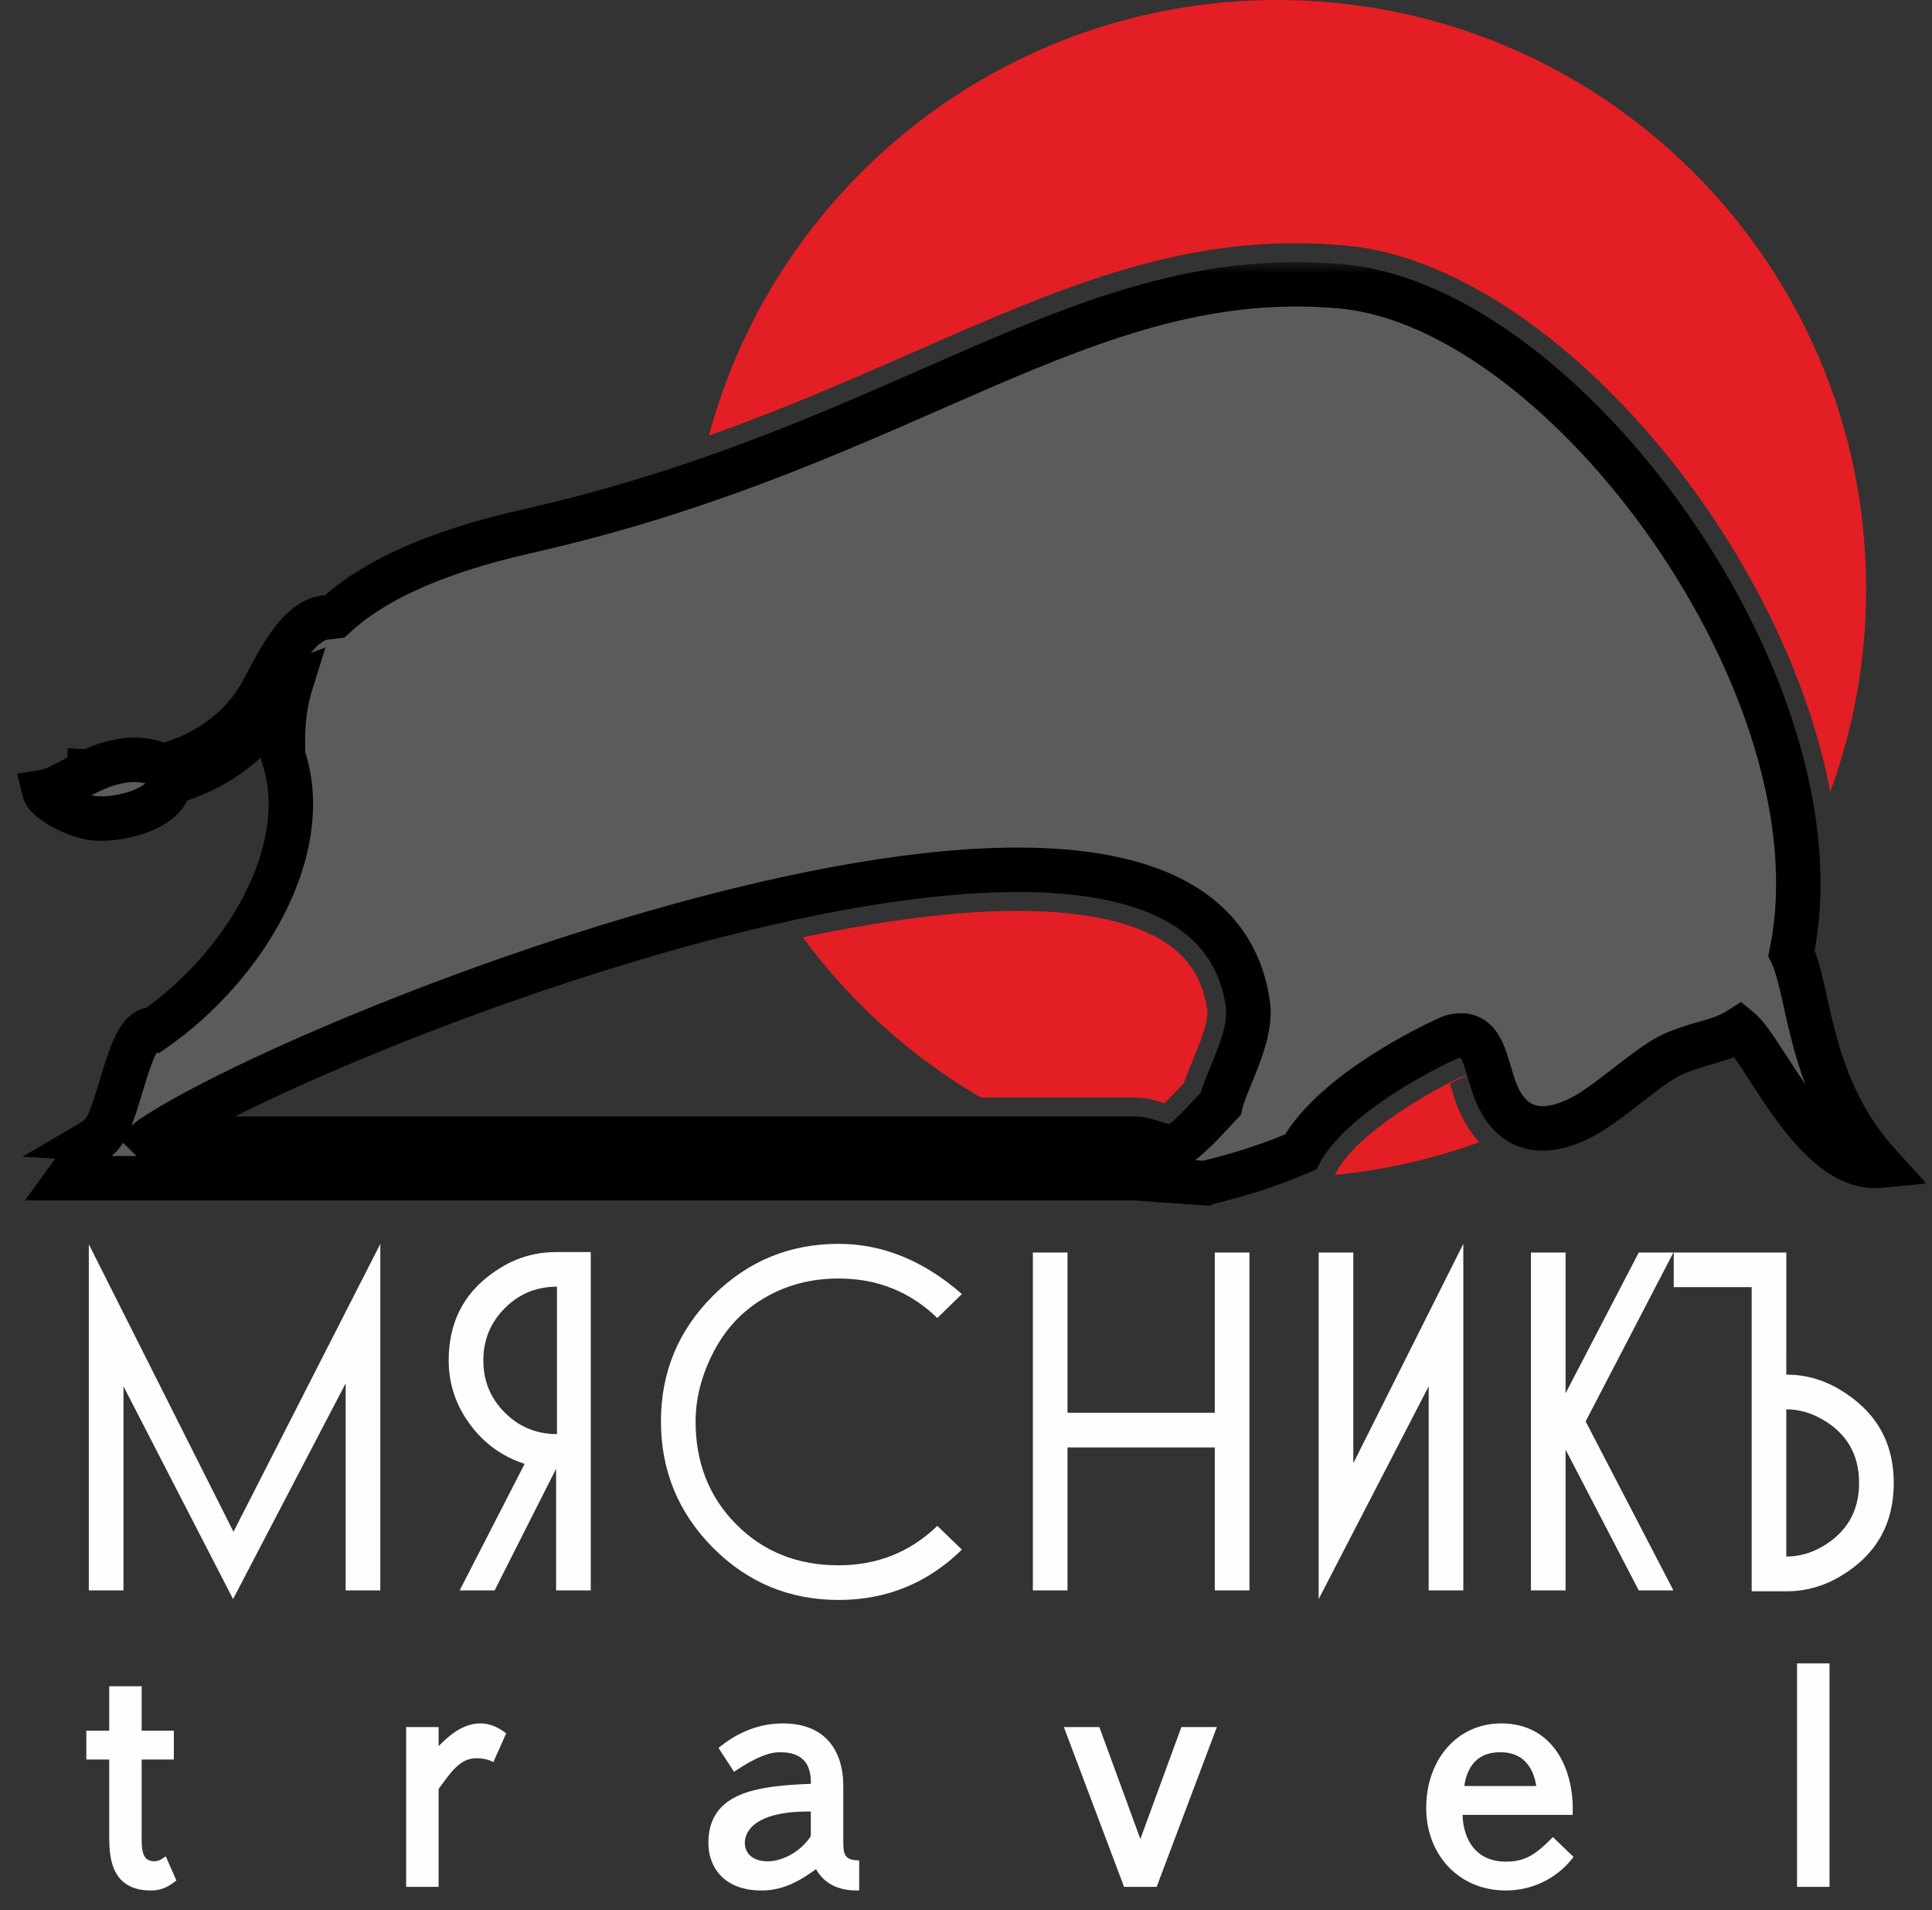
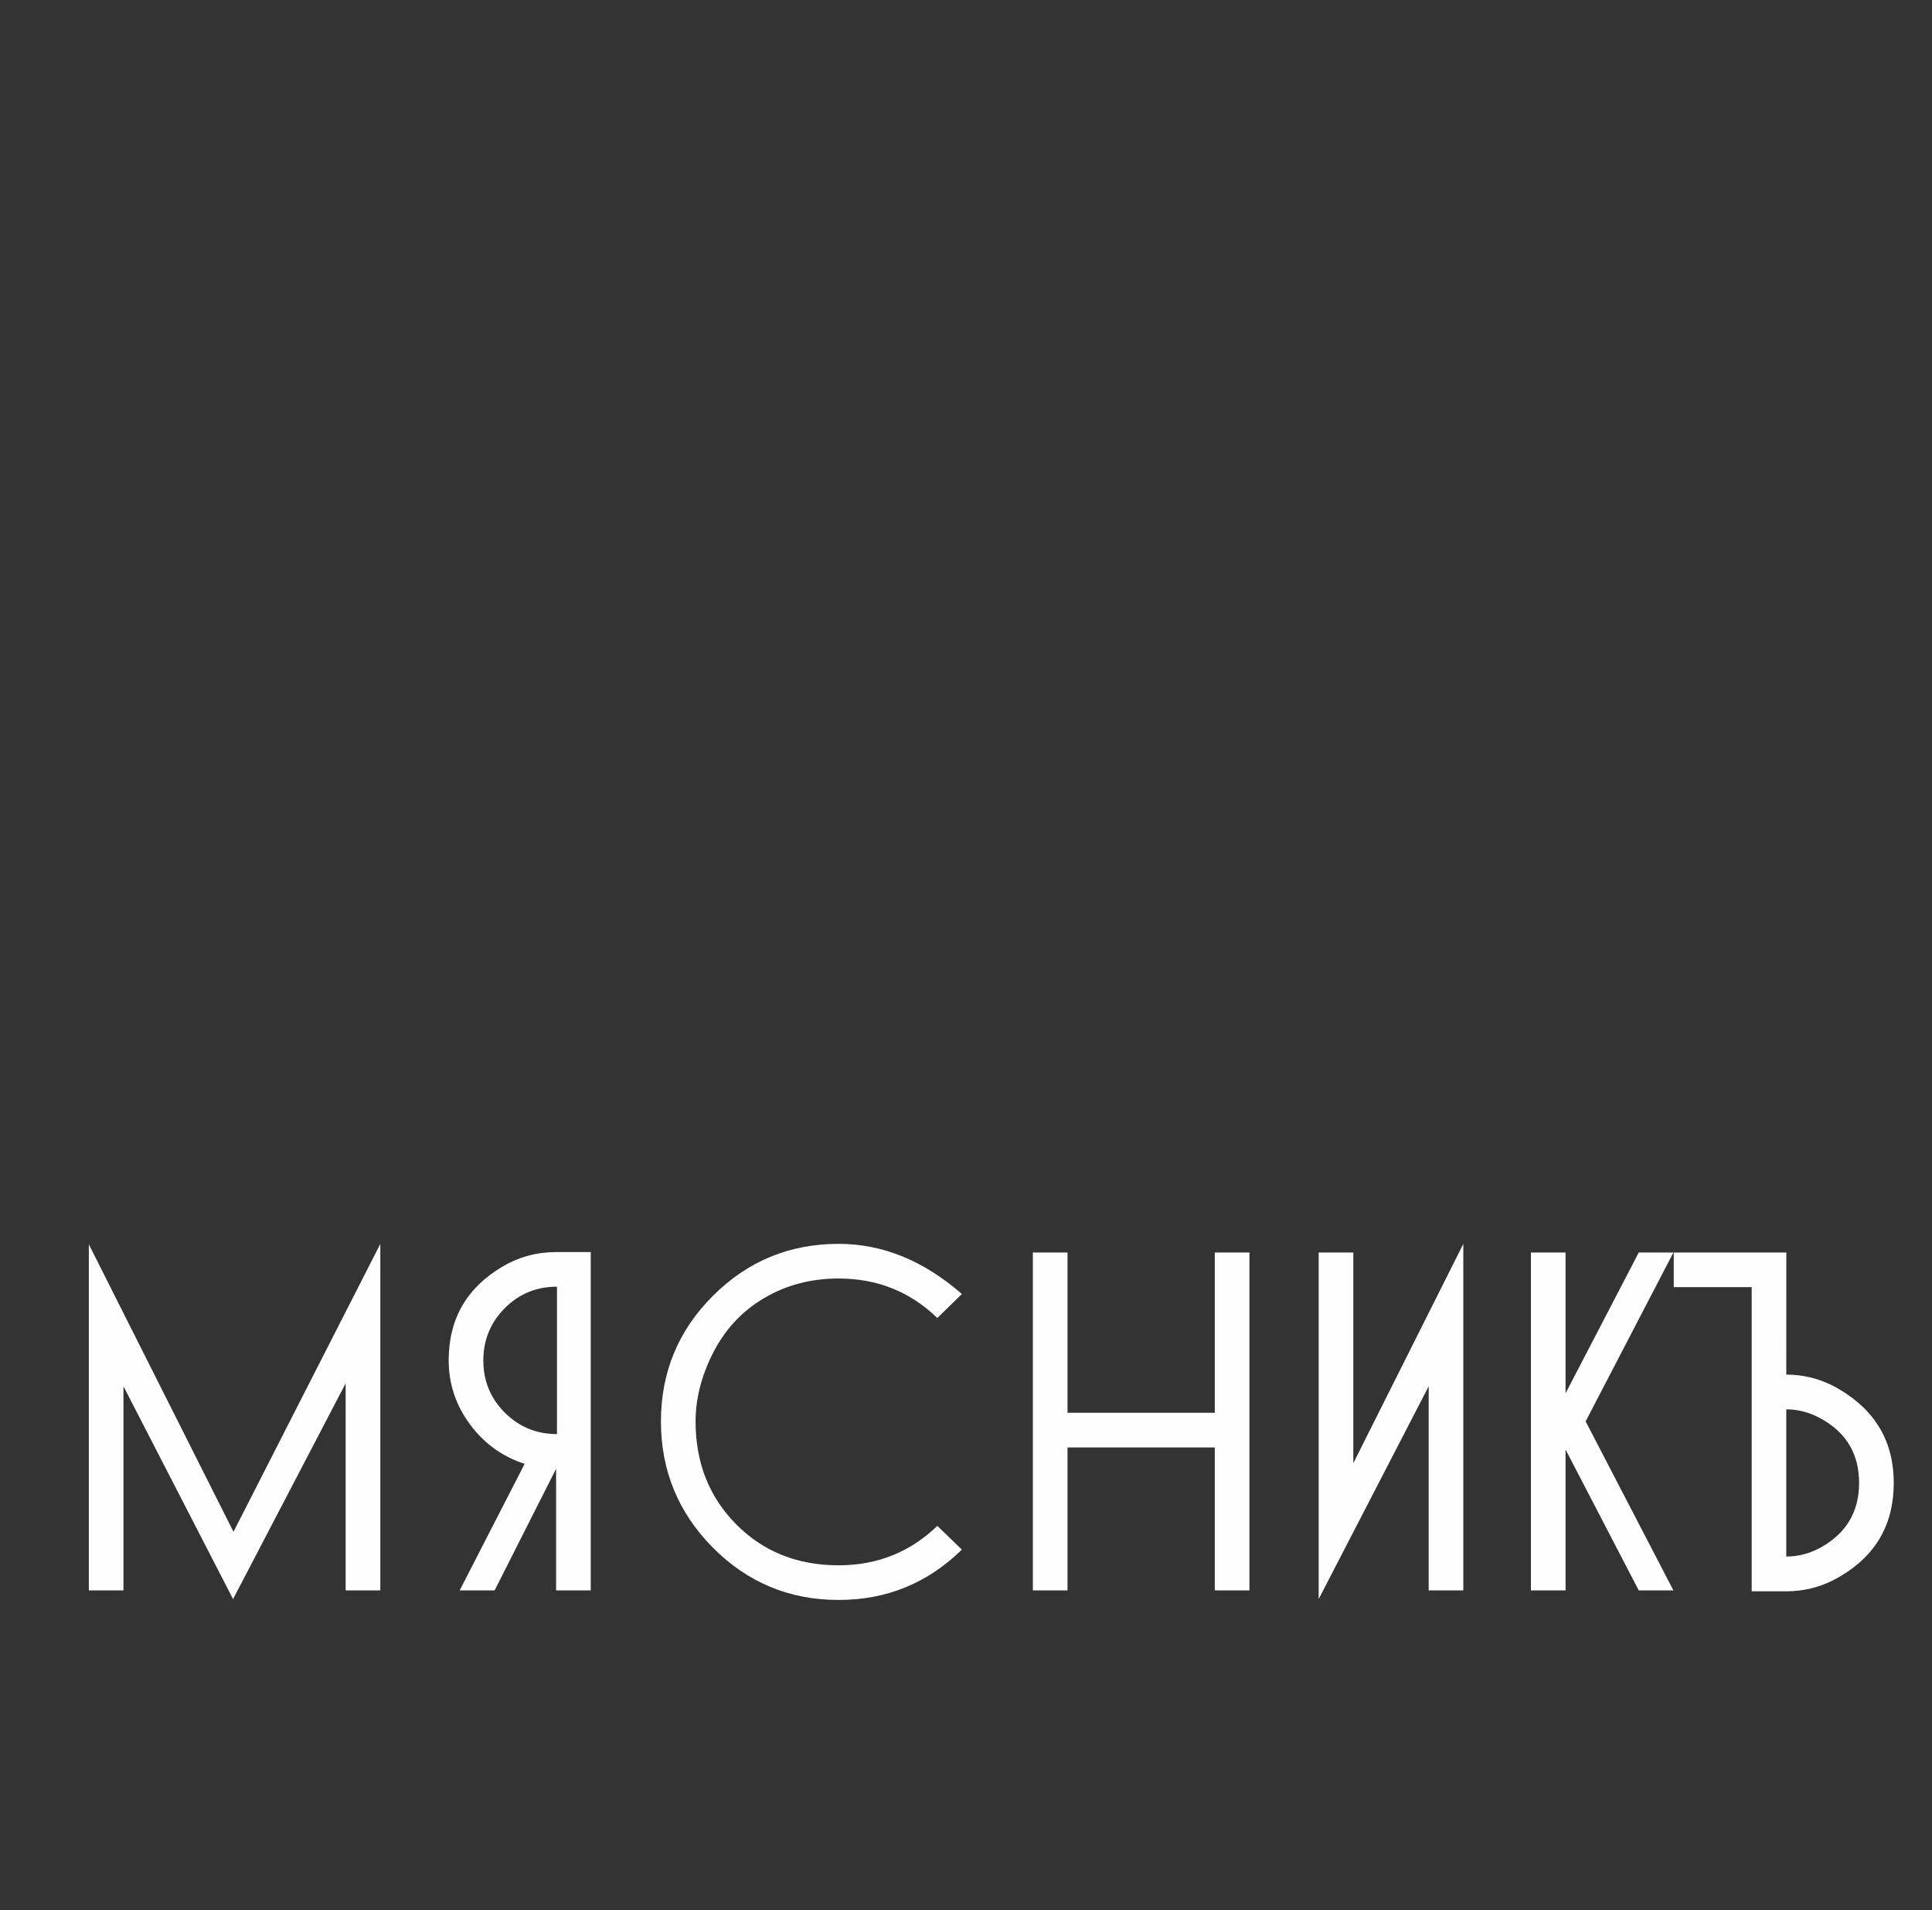
<svg xmlns="http://www.w3.org/2000/svg" width="87" height="86" viewBox="0 0 87 86" fill="none">
  <rect x="0" y="0" width="87" height="86" fill="#333333" stroke="none" />
-   <path d="M5.03 78.03H4V79.104H5.03V82.537C5.03 83.463 5.015 85 6.791 85C7.089 85 7.403 84.94 7.806 84.627L7.418 83.746C7.269 83.851 7.104 83.91 6.955 83.91C6.209 83.91 6.268 83.12 6.268 82.537V79.104H7.716V78.03H6.268V76.03H5.03V78.03ZM19.639 77.866H18.401V84.836H19.639V80.507C20.177 79.776 20.625 79.045 21.446 79.045C21.654 79.045 21.923 79.075 22.162 79.18L22.654 78.075C22.46 77.926 22.087 77.702 21.64 77.702C20.848 77.702 20.221 78.269 19.639 78.895V77.866L19.639 77.866ZM33.086 79.612C33.966 79.03 34.593 78.776 35.115 78.776C35.817 78.776 36.697 79 36.623 80.418C34.1 80.508 32.011 80.791 32.011 82.97C32.011 84.03 32.697 85 34.28 85C35.309 85 36.026 84.537 36.787 83.985C37.041 84.522 37.563 85 38.578 85V83.866C37.981 83.836 37.862 83.523 37.862 82.985V80.418C37.862 79.971 37.847 77.702 35.25 77.702C34.533 77.702 33.533 77.895 32.504 78.717L33.086 79.612L33.086 79.612ZM36.623 81.448V82.701C36.086 83.537 35.19 83.911 34.578 83.911C33.772 83.911 33.428 83.448 33.428 82.97C33.428 82.359 33.981 81.388 36.623 81.448ZM51.352 83.12L49.426 77.866H48.068L50.695 84.836H52.008L54.635 77.866H53.277L51.352 83.12ZM69.932 82.866C69.186 83.612 68.693 83.925 67.813 83.925C66.141 83.925 65.723 82.493 65.753 81.597H70.708C70.768 79.791 69.917 77.702 67.604 77.702C65.678 77.702 64.335 79.283 64.335 81.403C64.335 83.388 65.708 85 67.813 85C68.947 85 70.006 84.493 70.708 83.612L69.932 82.866L69.932 82.866ZM65.812 80.522C65.887 79.776 66.245 78.776 67.559 78.776C68.932 78.776 69.245 79.911 69.305 80.522H65.812ZM81.034 84.836H82.273V75H81.034V84.836Z" fill="#FEFEFE" stroke="#FEFEFE" stroke-width="0.224" stroke-miterlimit="22.926" />
  <path d="M17.126 71.603H15.565V62.28L10.495 71.993L5.56 62.413V71.603H4V56.019L10.514 68.963L17.126 56.003V71.603L17.126 71.603ZM26.602 71.603H25.042V66.125L22.273 71.603H20.699L23.625 65.904C22.617 65.579 21.798 64.984 21.161 64.123C20.524 63.258 20.205 62.3 20.205 61.246C20.205 59.387 21.011 57.98 22.623 57.027C23.368 56.588 24.174 56.37 25.042 56.37H26.602V71.603L26.602 71.603ZM25.081 64.565V57.928C24.155 57.928 23.368 58.253 22.728 58.899C22.087 59.546 21.765 60.33 21.765 61.25C21.765 62.173 22.087 62.953 22.734 63.6C23.378 64.243 24.161 64.565 25.081 64.565ZM43.315 69.766C41.77 71.278 39.921 72.032 37.763 72.032C35.546 72.032 33.66 71.245 32.1 69.675C30.543 68.102 29.763 66.207 29.763 63.993C29.763 61.783 30.543 59.897 32.107 58.337C33.667 56.78 35.552 56 37.763 56C39.742 56 41.595 56.754 43.315 58.259L42.209 59.338C40.984 58.152 39.502 57.56 37.763 57.56C36.524 57.56 35.409 57.853 34.418 58.438C33.41 59.026 32.63 59.868 32.084 60.96C31.577 61.974 31.323 62.989 31.323 63.996C31.323 65.856 31.934 67.4 33.153 68.628C34.372 69.857 35.907 70.472 37.763 70.472C39.502 70.472 40.984 69.88 42.209 68.697L43.315 69.766V69.766ZM56.263 71.603H54.703V65.167H48.071V71.603H46.511V56.39H48.071V63.606H54.703V56.39H56.263V71.603ZM65.895 71.603H64.335V62.413L59.381 71.993V56.39H60.941V65.875L65.895 56V71.603ZM75.356 71.603H73.795L70.499 65.261V71.603H68.939V56.39H70.499V62.729L73.795 56.39H75.356L71.403 63.993L75.356 71.603ZM85.278 66.766C85.278 68.625 84.471 70.029 82.859 70.975C82.105 71.421 81.299 71.642 80.441 71.642H78.88V57.95H75.37V56.39H80.441L80.438 61.887C81.289 61.887 82.089 62.108 82.836 62.553C84.465 63.519 85.278 64.923 85.278 66.766H85.278ZM83.717 66.766C83.717 65.488 83.165 64.533 82.056 63.899C81.536 63.6 80.996 63.45 80.438 63.45V70.078C81.003 70.078 81.543 69.929 82.056 69.633C83.165 68.989 83.717 68.034 83.717 66.766Z" fill="#FEFEFE" />
-   <path fill-rule="evenodd" clip-rule="evenodd" d="M57.524 3.46896e-05C45.269 3.46896e-05 34.958 8.316 31.921 19.613C35.353 18.392 38.387 17.061 41.204 15.825C47.969 12.857 53.541 10.413 60.581 11.054C61.04 11.096 61.495 11.164 61.944 11.257C67.124 12.331 72.637 16.868 76.673 22.625C79.454 26.593 81.568 31.18 82.418 35.647C83.464 32.799 84.035 29.721 84.035 26.511C84.035 11.869 72.165 0 57.524 0V3.46896e-05ZM31.151 23.786C31.06 24.681 31.013 25.591 31.013 26.511C31.013 30.978 32.119 35.185 34.07 38.878C36.08 38.413 38.06 38.032 39.959 37.763C43.574 37.251 46.938 37.135 49.74 37.605C52.838 38.126 55.295 39.363 56.759 41.55C57.408 42.52 57.842 43.652 58.028 44.962C58.238 46.445 57.639 47.904 57.14 49.12C56.967 49.539 56.812 49.919 56.771 50.103L56.656 50.619L56.631 50.645C56.847 50.567 57.071 50.482 57.299 50.391C57.976 49.397 58.935 48.499 59.947 47.73C62.099 46.094 64.713 44.945 64.895 44.894C67.776 44.096 68.298 45.883 68.852 47.784C68.924 48.029 68.997 48.278 69.067 48.456L69.117 48.57C69.227 48.811 69.312 48.924 69.377 48.943C69.517 48.984 69.757 48.929 70.052 48.812C70.093 48.796 70.147 48.772 70.21 48.743C70.719 48.511 71.45 47.943 72.158 47.393C73.043 46.705 73.901 46.039 74.798 45.681C75.5 45.401 75.952 45.273 76.345 45.161H76.352L76.368 45.156C77.297 44.218 78.156 43.209 78.937 42.141C78.997 41.797 79.042 41.45 79.074 41.103C79.544 35.935 77.206 29.82 73.645 24.741C70.11 19.698 65.44 15.757 61.205 14.879C60.875 14.811 60.556 14.762 60.248 14.734C54.161 14.18 48.976 16.454 42.681 19.216C39.264 20.715 35.536 22.351 31.151 23.786ZM36.153 42.2C38.298 45.116 41.024 47.577 44.162 49.411H51.034V49.417L51.046 49.411C51.067 49.411 51.171 49.416 51.33 49.425C51.556 49.438 51.778 49.472 51.984 49.534C52.144 49.574 52.292 49.618 52.442 49.663C52.682 49.436 52.925 49.176 53.169 48.913L53.319 48.753C53.431 48.42 53.571 48.079 53.72 47.715C54.045 46.925 54.434 45.976 54.362 45.468C54.258 44.732 54.027 44.115 53.687 43.607C52.849 42.353 51.242 41.611 49.131 41.257C46.724 40.852 43.734 40.965 40.466 41.428C39.065 41.627 37.62 41.888 36.153 42.2L36.153 42.2ZM60.11 52.896C62.373 52.677 64.552 52.174 66.612 51.423C66.284 51.069 65.996 50.633 65.755 50.106C65.717 50.023 65.676 49.926 65.633 49.818C65.492 49.463 65.396 49.135 65.302 48.812C65.275 48.72 66.511 48.284 65.881 48.459C65.762 48.492 63.922 49.345 62.179 50.671C61.341 51.307 60.581 52.026 60.194 52.741L60.11 52.896H60.11Z" fill="#E31E24" />
  <mask id="path-4-outside-1_8_2737" maskUnits="userSpaceOnUse" x="0.006" y="11.801" width="87" height="43" fill="black">
-     <rect fill="white" x="0.006" y="11.801" width="87" height="43" />
    <path fill-rule="evenodd" clip-rule="evenodd" d="M4.371 51.266H4.372L4.371 51.266C5.384 50.67 5.71 46.156 6.928 46.356C11.05 43.495 14.161 38.215 12.756 34.054C12.712 33.05 12.739 31.943 13.088 30.823C12.925 30.886 12.81 30.961 12.762 31.052C12.628 31.307 12.503 31.541 12.383 31.745C11.621 33.031 10.503 33.998 9.21 34.638C8.739 34.871 8.245 35.061 7.737 35.207C7.686 35.343 7.6 35.508 7.459 35.73C6.902 36.607 4.896 37.023 3.957 36.788C2.82 36.502 2.066 35.886 2.006 35.649C2.518 35.569 3.201 35.116 4.007 34.739L4.007 34.731L4.024 34.731C4.985 34.283 6.121 33.948 7.346 34.483C7.869 34.345 8.376 34.157 8.856 33.92C10.016 33.346 11.017 32.482 11.694 31.338C11.795 31.167 11.919 30.934 12.054 30.679C12.645 29.562 13.449 28.046 14.53 27.818L15.068 27.753C16.667 26.268 19.323 24.913 23.704 23.926C40.88 20.056 48.788 11.835 60.414 12.894C70.524 13.814 83.12 31.097 80.671 42.913C81.53 44.681 81.382 48.883 84.665 52.48C81.721 52.766 79.486 47.295 78.325 46.342C77.432 46.907 76.84 46.855 75.479 47.398C74.223 47.899 72.437 49.758 70.978 50.424C69.51 51.095 68.088 50.993 67.35 49.137C66.873 47.936 66.833 46.276 65.388 46.677C65.158 46.74 60.094 49.038 58.564 51.864C56.317 52.839 54.352 53.226 54.272 53.267L51.08 53.045H3.084L4.371 51.266L4.371 51.266ZM6.784 51.266H51.033C51.064 51.265 51.364 51.272 51.364 51.291C51.871 51.388 52.75 51.767 52.989 51.602C53.733 51.088 54.319 50.374 54.966 49.705C55.201 48.648 56.405 46.701 56.194 45.215C54.132 30.66 14.229 46.277 6.837 51.223L6.784 51.266L6.784 51.266Z" />
  </mask>
-   <path fill-rule="evenodd" clip-rule="evenodd" d="M4.371 51.266H4.372L4.371 51.266C5.384 50.67 5.71 46.156 6.928 46.356C11.05 43.495 14.161 38.215 12.756 34.054C12.712 33.05 12.739 31.943 13.088 30.823C12.925 30.886 12.81 30.961 12.762 31.052C12.628 31.307 12.503 31.541 12.383 31.745C11.621 33.031 10.503 33.998 9.21 34.638C8.739 34.871 8.245 35.061 7.737 35.207C7.686 35.343 7.6 35.508 7.459 35.73C6.902 36.607 4.896 37.023 3.957 36.788C2.82 36.502 2.066 35.886 2.006 35.649C2.518 35.569 3.201 35.116 4.007 34.739L4.007 34.731L4.024 34.731C4.985 34.283 6.121 33.948 7.346 34.483C7.869 34.345 8.376 34.157 8.856 33.92C10.016 33.346 11.017 32.482 11.694 31.338C11.795 31.167 11.919 30.934 12.054 30.679C12.645 29.562 13.449 28.046 14.53 27.818L15.068 27.753C16.667 26.268 19.323 24.913 23.704 23.926C40.88 20.056 48.788 11.835 60.414 12.894C70.524 13.814 83.12 31.097 80.671 42.913C81.53 44.681 81.382 48.883 84.665 52.48C81.721 52.766 79.486 47.295 78.325 46.342C77.432 46.907 76.84 46.855 75.479 47.398C74.223 47.899 72.437 49.758 70.978 50.424C69.51 51.095 68.088 50.993 67.35 49.137C66.873 47.936 66.833 46.276 65.388 46.677C65.158 46.74 60.094 49.038 58.564 51.864C56.317 52.839 54.352 53.226 54.272 53.267L51.08 53.045H3.084L4.371 51.266L4.371 51.266ZM6.784 51.266H51.033C51.064 51.265 51.364 51.272 51.364 51.291C51.871 51.388 52.75 51.767 52.989 51.602C53.733 51.088 54.319 50.374 54.966 49.705C55.201 48.648 56.405 46.701 56.194 45.215C54.132 30.66 14.229 46.277 6.837 51.223L6.784 51.266L6.784 51.266Z" fill="#5B5B5B" />
-   <path d="M4.371 51.266V50.266H3.936L3.639 50.584L4.371 51.266ZM4.372 51.266V52.266L4.429 50.268L4.372 51.266ZM4.371 51.266L3.864 50.404L1.021 52.075L4.314 52.264L4.371 51.266ZM6.928 46.356L6.766 47.343L7.166 47.408L7.499 47.177L6.928 46.356ZM12.756 34.054L11.757 34.097L11.763 34.239L11.808 34.374L12.756 34.054ZM13.088 30.823L14.043 31.12L14.656 29.147L12.728 29.89L13.088 30.823ZM12.762 31.052L11.879 30.583L11.878 30.585L12.762 31.052ZM12.383 31.745L13.243 32.255L13.243 32.254L12.383 31.745ZM9.21 34.638L9.654 35.535L9.654 35.535L9.21 34.638ZM7.737 35.207L7.46 34.246L6.975 34.386L6.799 34.859L7.737 35.207ZM7.459 35.73L8.303 36.266L8.304 36.266L7.459 35.73ZM3.957 36.788L3.713 37.758L3.714 37.758L3.957 36.788ZM2.006 35.649L1.852 34.661L0.768 34.831L1.037 35.894L2.006 35.649ZM4.007 34.739L4.431 35.645L4.979 35.389L5.006 34.784L4.007 34.739ZM4.007 34.731L4.049 33.731L3.053 33.69L3.008 34.686L4.007 34.731ZM4.024 34.731L3.982 35.73L4.225 35.741L4.446 35.638L4.024 34.731ZM7.346 34.483L6.946 35.4L7.265 35.539L7.602 35.45L7.346 34.483ZM8.856 33.92L9.299 34.816L9.299 34.816L8.856 33.92ZM11.694 31.338L12.555 31.848L12.555 31.847L11.694 31.338ZM12.054 30.679L11.17 30.211L11.169 30.212L12.054 30.679ZM14.53 27.818L14.41 26.826L14.367 26.831L14.324 26.84L14.53 27.818ZM15.068 27.753L15.189 28.745L15.511 28.706L15.749 28.485L15.068 27.753ZM23.704 23.926L23.484 22.95L23.484 22.95L23.704 23.926ZM60.414 12.894L60.324 13.89L60.324 13.89L60.414 12.894ZM80.671 42.913L79.692 42.71L79.623 43.044L79.772 43.35L80.671 42.913ZM84.665 52.48L84.761 53.476L86.751 53.283L85.403 51.806L84.665 52.48ZM78.325 46.342L78.959 45.569L78.4 45.11L77.79 45.497L78.325 46.342ZM75.479 47.398L75.849 48.327L75.849 48.327L75.479 47.398ZM70.978 50.424L71.394 51.334L71.394 51.334L70.978 50.424ZM67.35 49.137L66.42 49.506L66.42 49.506L67.35 49.137ZM65.388 46.677L65.654 47.64L65.655 47.64L65.388 46.677ZM58.564 51.864L58.962 52.782L59.279 52.644L59.443 52.34L58.564 51.864ZM54.272 53.267L54.202 54.264L54.477 54.284L54.723 54.159L54.272 53.267ZM51.08 53.045L51.149 52.047L51.114 52.045H51.08V53.045ZM3.084 53.045L2.274 52.458L1.126 54.045H3.084V53.045ZM4.371 51.266L3.639 50.584L3.597 50.63L3.561 50.68L4.371 51.266ZM6.784 51.266L6.085 51.982L6.377 52.266H6.784V51.266ZM51.033 51.266V52.266H51.056L51.078 52.265L51.033 51.266ZM51.364 51.291H50.364V52.119L51.177 52.273L51.364 51.291ZM52.989 51.602L53.558 52.425L53.558 52.424L52.989 51.602ZM54.966 49.705L55.685 50.4L55.881 50.197L55.943 49.922L54.966 49.705ZM56.194 45.215L55.204 45.355L55.204 45.355L56.194 45.215ZM6.837 51.223L6.281 50.392L6.244 50.416L6.21 50.444L6.837 51.223ZM6.784 51.266L6.156 50.488L5.279 51.195L6.085 51.982L6.784 51.266ZM4.371 52.266H4.372V50.266H4.371V52.266ZM4.429 50.268L4.428 50.268L4.314 52.264L4.315 52.264L4.429 50.268ZM4.878 52.128C5.215 51.93 5.436 51.629 5.579 51.391C5.73 51.139 5.855 50.853 5.961 50.576C6.169 50.03 6.359 49.361 6.529 48.805C6.713 48.205 6.874 47.733 7.038 47.429C7.12 47.276 7.164 47.242 7.148 47.255C7.106 47.29 6.961 47.375 6.766 47.343L7.09 45.369C6.591 45.287 6.169 45.469 5.873 45.715C5.602 45.939 5.412 46.23 5.277 46.481C5.005 46.985 4.793 47.642 4.616 48.22C4.426 48.842 4.268 49.401 4.092 49.863C4.006 50.09 3.93 50.253 3.865 50.361C3.791 50.483 3.78 50.453 3.864 50.404L4.878 52.128ZM7.499 47.177C9.688 45.657 11.61 43.498 12.806 41.146C13.997 38.802 14.521 36.154 13.703 33.734L11.808 34.374C12.396 36.114 12.066 38.187 11.023 40.239C9.984 42.282 8.29 44.193 6.358 45.535L7.499 47.177ZM13.755 34.01C13.713 33.051 13.745 32.078 14.043 31.12L12.133 30.526C11.734 31.808 11.71 33.049 11.757 34.097L13.755 34.01ZM12.728 29.89C12.524 29.968 12.107 30.154 11.879 30.583L13.646 31.52C13.572 31.66 13.48 31.729 13.451 31.749C13.421 31.77 13.412 31.769 13.447 31.756L12.728 29.89ZM11.878 30.585C11.742 30.843 11.628 31.056 11.522 31.236L13.243 32.254C13.378 32.026 13.514 31.771 13.647 31.519L11.878 30.585ZM11.522 31.236C10.87 32.337 9.906 33.178 8.766 33.742L9.654 35.535C11.101 34.818 12.373 33.725 13.243 32.255L11.522 31.236ZM8.766 33.742C8.352 33.947 7.914 34.116 7.46 34.246L8.013 36.168C8.576 36.006 9.127 35.795 9.654 35.535L8.766 33.742ZM6.799 34.859C6.783 34.901 6.738 34.999 6.615 35.195L8.304 36.266C8.461 36.018 8.589 35.785 8.674 35.555L6.799 34.859ZM6.615 35.194C6.596 35.224 6.518 35.315 6.317 35.428C6.126 35.536 5.876 35.634 5.593 35.71C4.993 35.871 4.443 35.879 4.2 35.818L3.714 37.758C4.41 37.932 5.332 37.85 6.11 37.642C6.515 37.534 6.93 37.379 7.301 37.169C7.662 36.965 8.044 36.675 8.303 36.266L6.615 35.194ZM4.201 35.818C3.743 35.703 3.371 35.523 3.122 35.361C2.996 35.28 2.917 35.213 2.879 35.175C2.859 35.156 2.861 35.155 2.875 35.174C2.88 35.181 2.94 35.263 2.976 35.405L1.037 35.894C1.087 36.095 1.184 36.247 1.246 36.335C1.317 36.434 1.397 36.523 1.474 36.599C1.629 36.752 1.821 36.901 2.033 37.039C2.46 37.316 3.034 37.587 3.713 37.758L4.201 35.818ZM2.161 36.637C2.592 36.57 3.021 36.364 3.349 36.197C3.734 36.001 4.043 35.826 4.431 35.645L3.583 33.833C3.165 34.029 2.729 34.269 2.443 34.414C2.1 34.588 1.932 34.649 1.852 34.661L2.161 36.637ZM5.006 34.784L5.006 34.776L3.008 34.686L3.008 34.694L5.006 34.784ZM3.965 35.73L3.982 35.73L4.066 33.732L4.049 33.731L3.965 35.73ZM4.446 35.638C5.324 35.229 6.12 35.039 6.946 35.4L7.746 33.567C6.121 32.857 4.646 33.338 3.601 33.825L4.446 35.638ZM7.602 35.45C8.186 35.295 8.756 35.085 9.299 34.816L8.412 33.024C7.996 33.23 7.552 33.394 7.09 33.517L7.602 35.45ZM9.299 34.816C10.612 34.167 11.768 33.177 12.555 31.848L10.833 30.829C10.267 31.787 9.421 32.525 8.412 33.024L9.299 34.816ZM12.555 31.847C12.671 31.651 12.806 31.396 12.938 31.145L11.169 30.212C11.032 30.472 10.919 30.683 10.833 30.83L12.555 31.847ZM12.938 31.147C13.24 30.575 13.554 29.989 13.909 29.515C14.284 29.014 14.567 28.832 14.737 28.797L14.324 26.84C13.413 27.032 12.753 27.722 12.308 28.316C11.843 28.936 11.459 29.666 11.17 30.211L12.938 31.147ZM14.651 28.811L15.189 28.745L14.948 26.76L14.41 26.826L14.651 28.811ZM15.749 28.485C17.168 27.167 19.634 25.868 23.924 24.901L23.484 22.95C19.013 23.958 16.165 25.368 14.388 27.02L15.749 28.485ZM23.924 24.901C32.623 22.941 38.992 19.872 44.536 17.48C50.101 15.079 54.782 13.385 60.324 13.89L60.505 11.898C54.42 11.344 49.334 13.232 43.744 15.643C38.133 18.064 31.96 21.041 23.484 22.95L23.924 24.901ZM60.324 13.89C62.601 14.097 65.109 15.241 67.587 17.109C70.054 18.971 72.429 21.505 74.431 24.388C78.465 30.196 80.837 37.187 79.692 42.71L81.65 43.116C82.954 36.823 80.253 29.264 76.074 23.247C73.969 20.217 71.452 17.52 68.791 15.513C66.14 13.513 63.283 12.151 60.505 11.898L60.324 13.89ZM79.772 43.35C79.928 43.673 80.059 44.157 80.221 44.869C80.373 45.544 80.547 46.388 80.796 47.28C81.301 49.087 82.142 51.199 83.926 53.154L85.403 51.806C83.905 50.164 83.179 48.377 82.722 46.742C82.491 45.913 82.335 45.15 82.171 44.427C82.016 43.742 81.843 43.038 81.57 42.476L79.772 43.35ZM84.568 51.485C84.172 51.523 83.727 51.38 83.201 50.98C82.671 50.577 82.146 49.978 81.631 49.281C81.118 48.586 80.66 47.858 80.229 47.197C80.019 46.874 79.811 46.562 79.613 46.296C79.425 46.041 79.204 45.769 78.959 45.569L77.69 47.115C77.736 47.152 77.839 47.26 78.006 47.486C78.165 47.7 78.345 47.969 78.554 48.289C78.96 48.913 79.464 49.714 80.022 50.47C80.579 51.224 81.237 51.999 81.991 52.572C82.748 53.147 83.686 53.58 84.761 53.476L84.568 51.485ZM77.79 45.497C77.457 45.708 77.187 45.804 76.797 45.918C76.394 46.036 75.845 46.175 75.108 46.469L75.849 48.327C76.474 48.078 76.901 47.971 77.358 47.838C77.827 47.701 78.3 47.541 78.86 47.187L77.79 45.497ZM75.108 46.469C74.317 46.785 73.429 47.486 72.691 48.059C71.873 48.695 71.163 49.24 70.562 49.515L71.394 51.334C72.252 50.941 73.165 50.224 73.918 49.639C74.752 48.991 75.384 48.513 75.849 48.327L75.108 46.469ZM70.562 49.515C69.932 49.803 69.466 49.849 69.155 49.764C68.901 49.694 68.564 49.484 68.279 48.767L66.42 49.506C66.874 50.645 67.617 51.415 68.625 51.692C69.577 51.954 70.556 51.716 71.394 51.334L70.562 49.515ZM68.279 48.767C68.181 48.522 68.105 48.249 68.005 47.908C67.914 47.598 67.798 47.213 67.631 46.869C67.465 46.526 67.193 46.108 66.719 45.847C66.218 45.571 65.661 45.563 65.121 45.713L65.655 47.64C65.837 47.59 65.828 47.639 65.755 47.599C65.71 47.575 65.749 47.572 65.832 47.743C65.916 47.915 65.99 48.145 66.086 48.471C66.172 48.767 66.279 49.152 66.42 49.506L68.279 48.767ZM65.121 45.713C65.034 45.737 64.94 45.777 64.903 45.792C64.841 45.818 64.765 45.852 64.677 45.892C64.5 45.972 64.265 46.084 63.988 46.224C63.436 46.504 62.705 46.9 61.931 47.388C60.428 48.334 58.582 49.731 57.684 51.388L59.443 52.34C60.076 51.171 61.527 50.006 62.996 49.081C63.708 48.633 64.382 48.266 64.891 48.009C65.145 47.88 65.356 47.78 65.506 47.712C65.581 47.678 65.638 47.653 65.677 47.636C65.74 47.61 65.713 47.624 65.654 47.64L65.121 45.713ZM58.166 50.947C57.093 51.412 56.084 51.739 55.33 51.955C54.954 52.062 54.643 52.142 54.419 52.197C54.331 52.219 54.193 52.253 54.146 52.264C54.112 52.273 54.076 52.282 54.044 52.291C54.029 52.295 54.006 52.301 53.982 52.309C53.975 52.311 53.902 52.333 53.821 52.374L54.723 54.159C54.618 54.212 54.518 54.235 54.573 54.22C54.58 54.218 54.596 54.213 54.629 54.205C54.712 54.184 54.759 54.173 54.901 54.138C55.139 54.079 55.474 53.993 55.88 53.877C56.691 53.646 57.787 53.291 58.962 52.782L58.166 50.947ZM54.341 52.269L51.149 52.047L51.01 54.042L54.202 54.264L54.341 52.269ZM51.08 52.045H3.084V54.045H51.08V52.045ZM3.894 53.631L5.181 51.852L3.561 50.68L2.274 52.458L3.894 53.631ZM5.103 51.948L5.103 51.948L3.639 50.584L3.639 50.584L5.103 51.948ZM6.784 52.266H51.033V50.266H6.784V52.266ZM51.078 52.265C51.039 52.267 51.077 52.266 51.159 52.27C51.193 52.271 51.205 52.273 51.201 52.272C51.199 52.272 51.191 52.271 51.18 52.269C51.17 52.268 51.147 52.264 51.116 52.256C51.097 52.252 51.016 52.233 50.918 52.184C50.872 52.161 50.765 52.105 50.658 51.998C50.547 51.888 50.364 51.649 50.364 51.291H52.364C52.364 50.932 52.18 50.691 52.069 50.58C51.96 50.472 51.852 50.415 51.803 50.391C51.701 50.34 51.613 50.319 51.587 50.313C51.517 50.296 51.457 50.288 51.432 50.286C51.371 50.279 51.307 50.275 51.261 50.272C51.186 50.268 51.058 50.264 50.988 50.267L51.078 52.265ZM51.177 52.273C51.383 52.313 51.593 52.393 52.011 52.509C52.178 52.555 52.389 52.608 52.595 52.63C52.699 52.642 52.834 52.65 52.981 52.634C53.121 52.618 53.342 52.574 53.558 52.425L52.421 50.779C52.577 50.671 52.718 50.651 52.762 50.646C52.813 50.64 52.837 50.645 52.816 50.643C52.774 50.638 52.689 50.621 52.543 50.581C52.398 50.541 52.259 50.497 52.082 50.445C51.924 50.398 51.732 50.343 51.551 50.309L51.177 52.273ZM53.558 52.424C54.409 51.835 55.116 50.988 55.685 50.4L54.248 49.009C53.522 49.759 53.056 50.34 52.421 50.779L53.558 52.424ZM55.943 49.922C55.981 49.748 56.071 49.497 56.215 49.14C56.346 48.812 56.526 48.389 56.683 47.974C56.989 47.165 57.329 46.093 57.184 45.075L55.204 45.355C55.271 45.823 55.114 46.467 54.812 47.268C54.665 47.658 54.513 48.012 54.359 48.393C54.218 48.744 54.069 49.134 53.99 49.487L55.943 49.922ZM57.184 45.075C56.889 42.992 55.899 41.403 54.376 40.285C52.885 39.191 50.941 38.59 48.773 38.325C44.445 37.798 38.891 38.575 33.279 39.934C27.643 41.3 21.851 43.277 17.005 45.223C12.179 47.16 8.219 49.095 6.281 50.392L7.394 52.054C9.151 50.878 12.951 49.005 17.75 47.079C22.529 45.16 28.228 43.216 33.75 41.878C39.295 40.535 44.566 39.827 48.531 40.31C50.509 40.552 52.079 41.08 53.193 41.898C54.276 42.693 54.984 43.8 55.204 45.355L57.184 45.075ZM6.21 50.444L6.156 50.488L7.411 52.044L7.465 52.001L6.21 50.444ZM6.085 51.982L6.085 51.982L7.482 50.55L7.482 50.55L6.085 51.982Z" fill="black" mask="url(#path-4-outside-1_8_2737)" />
</svg>